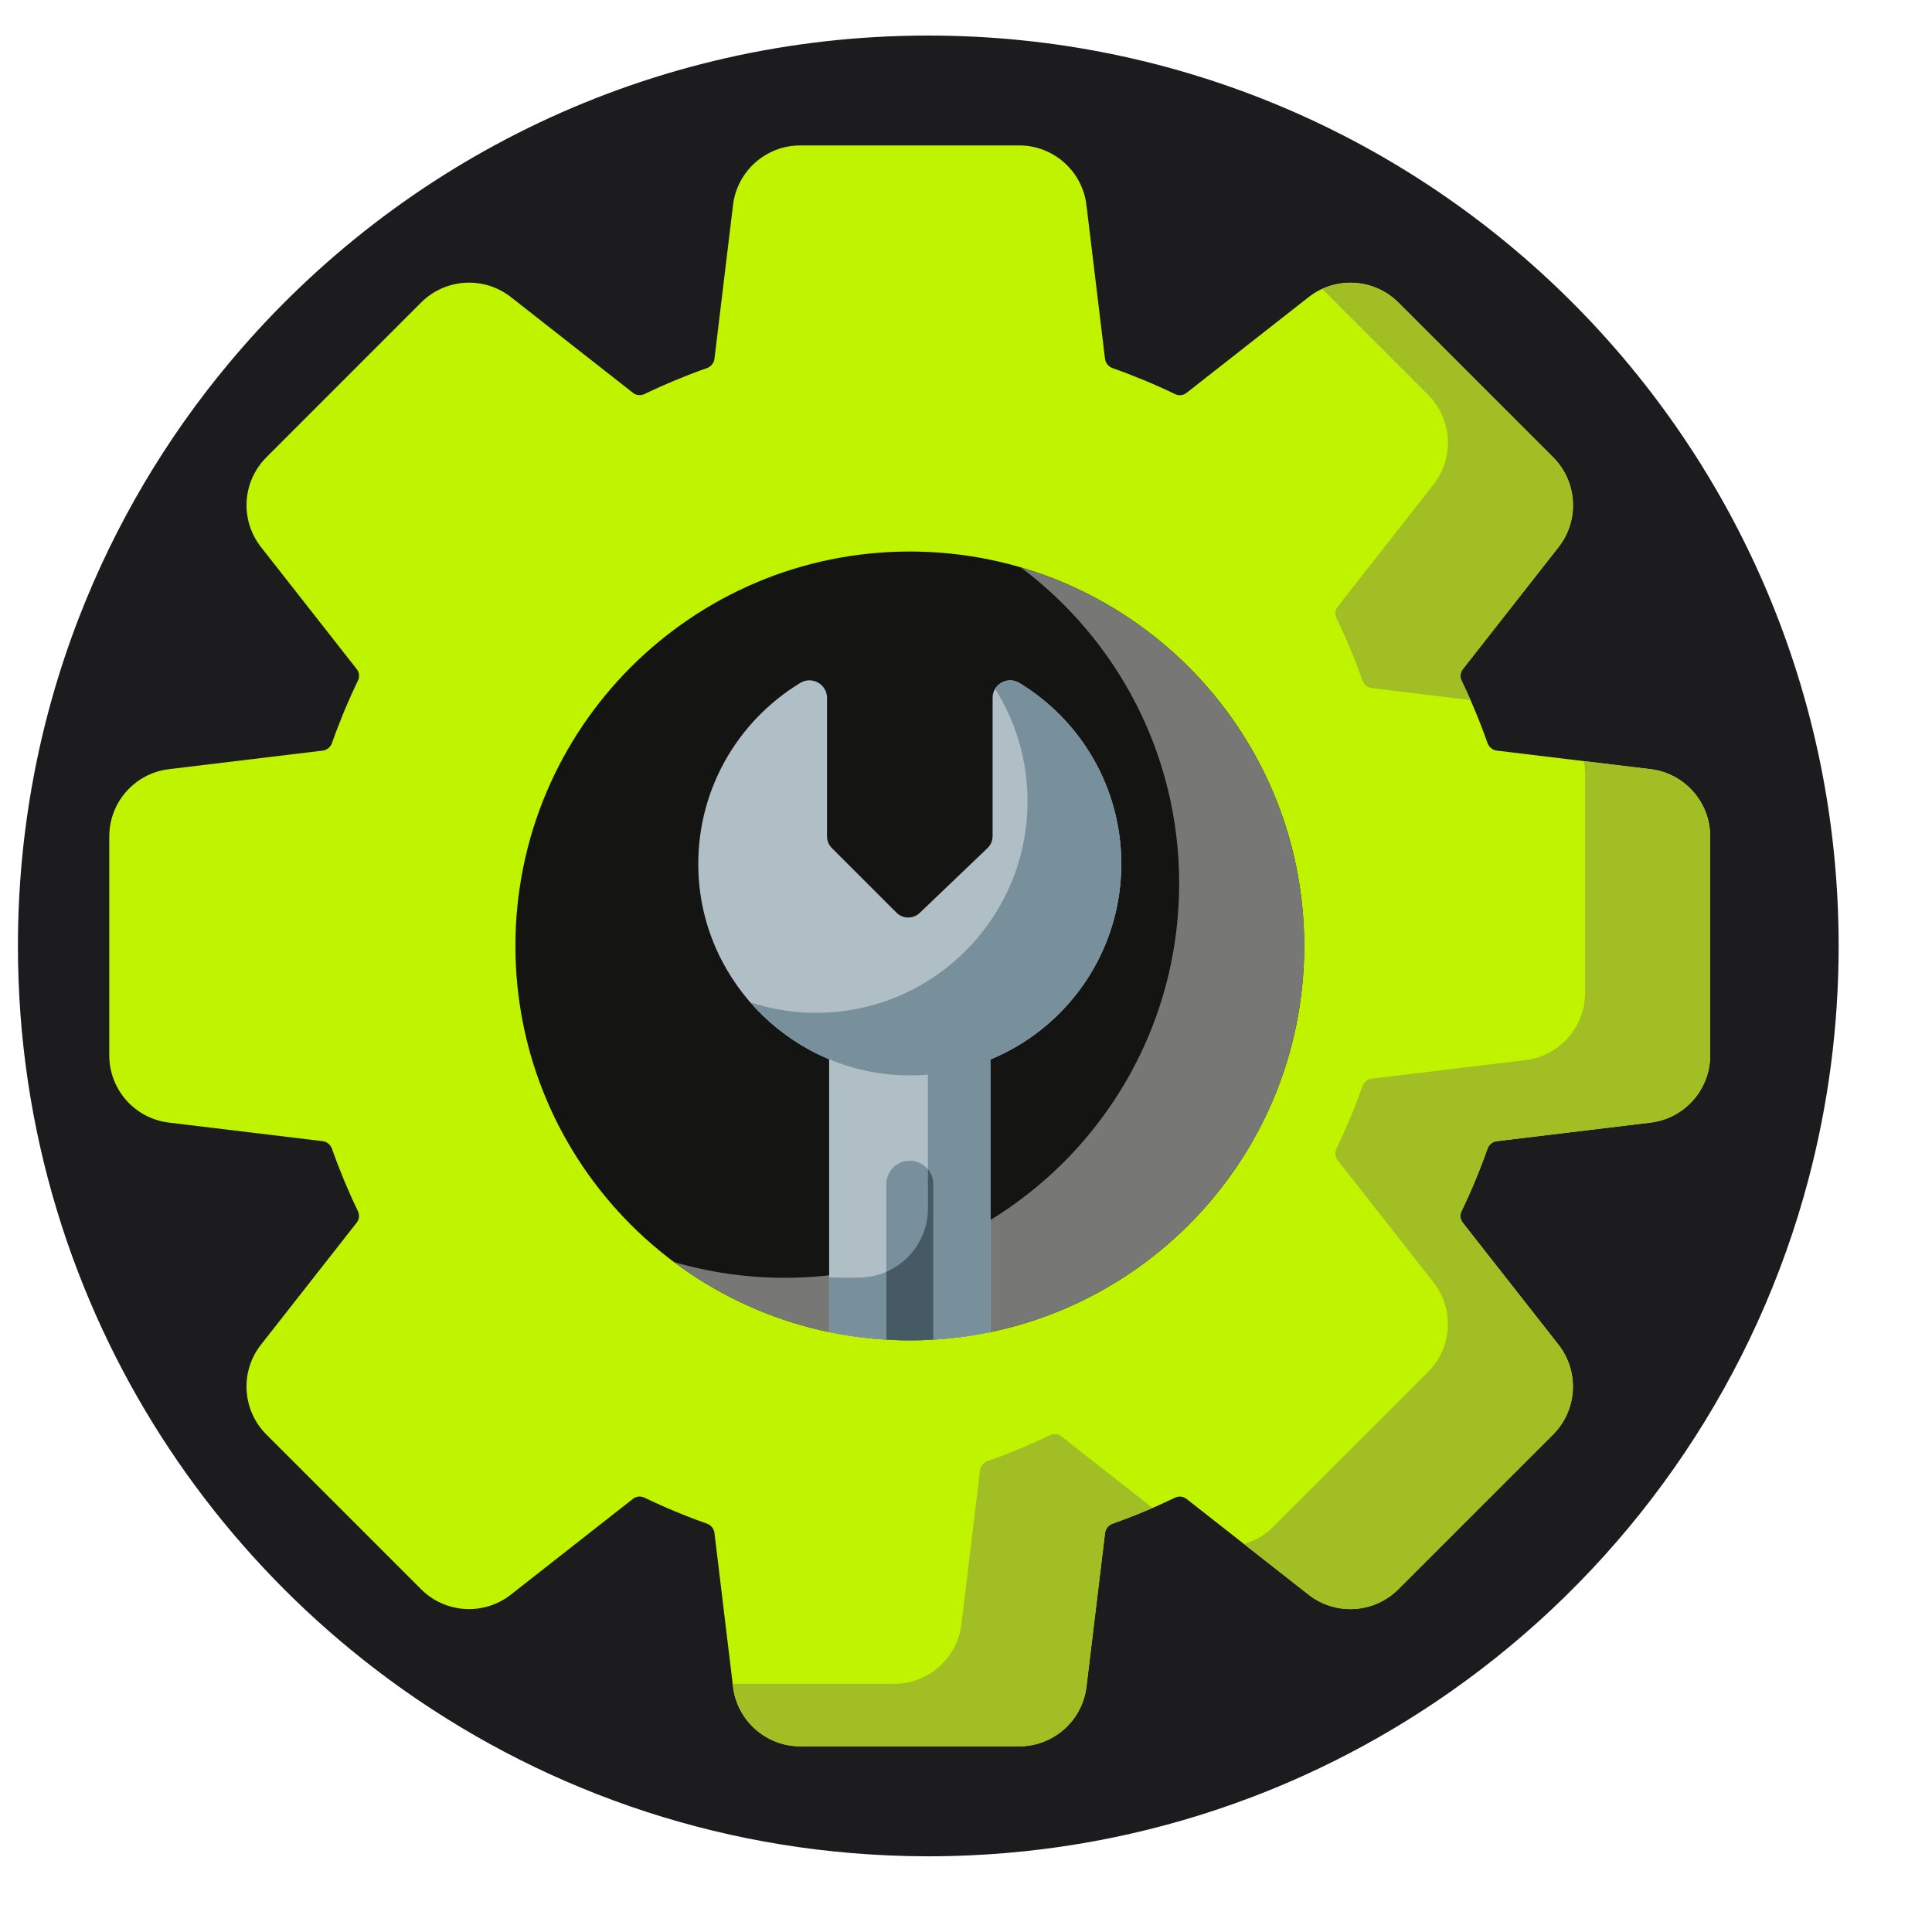
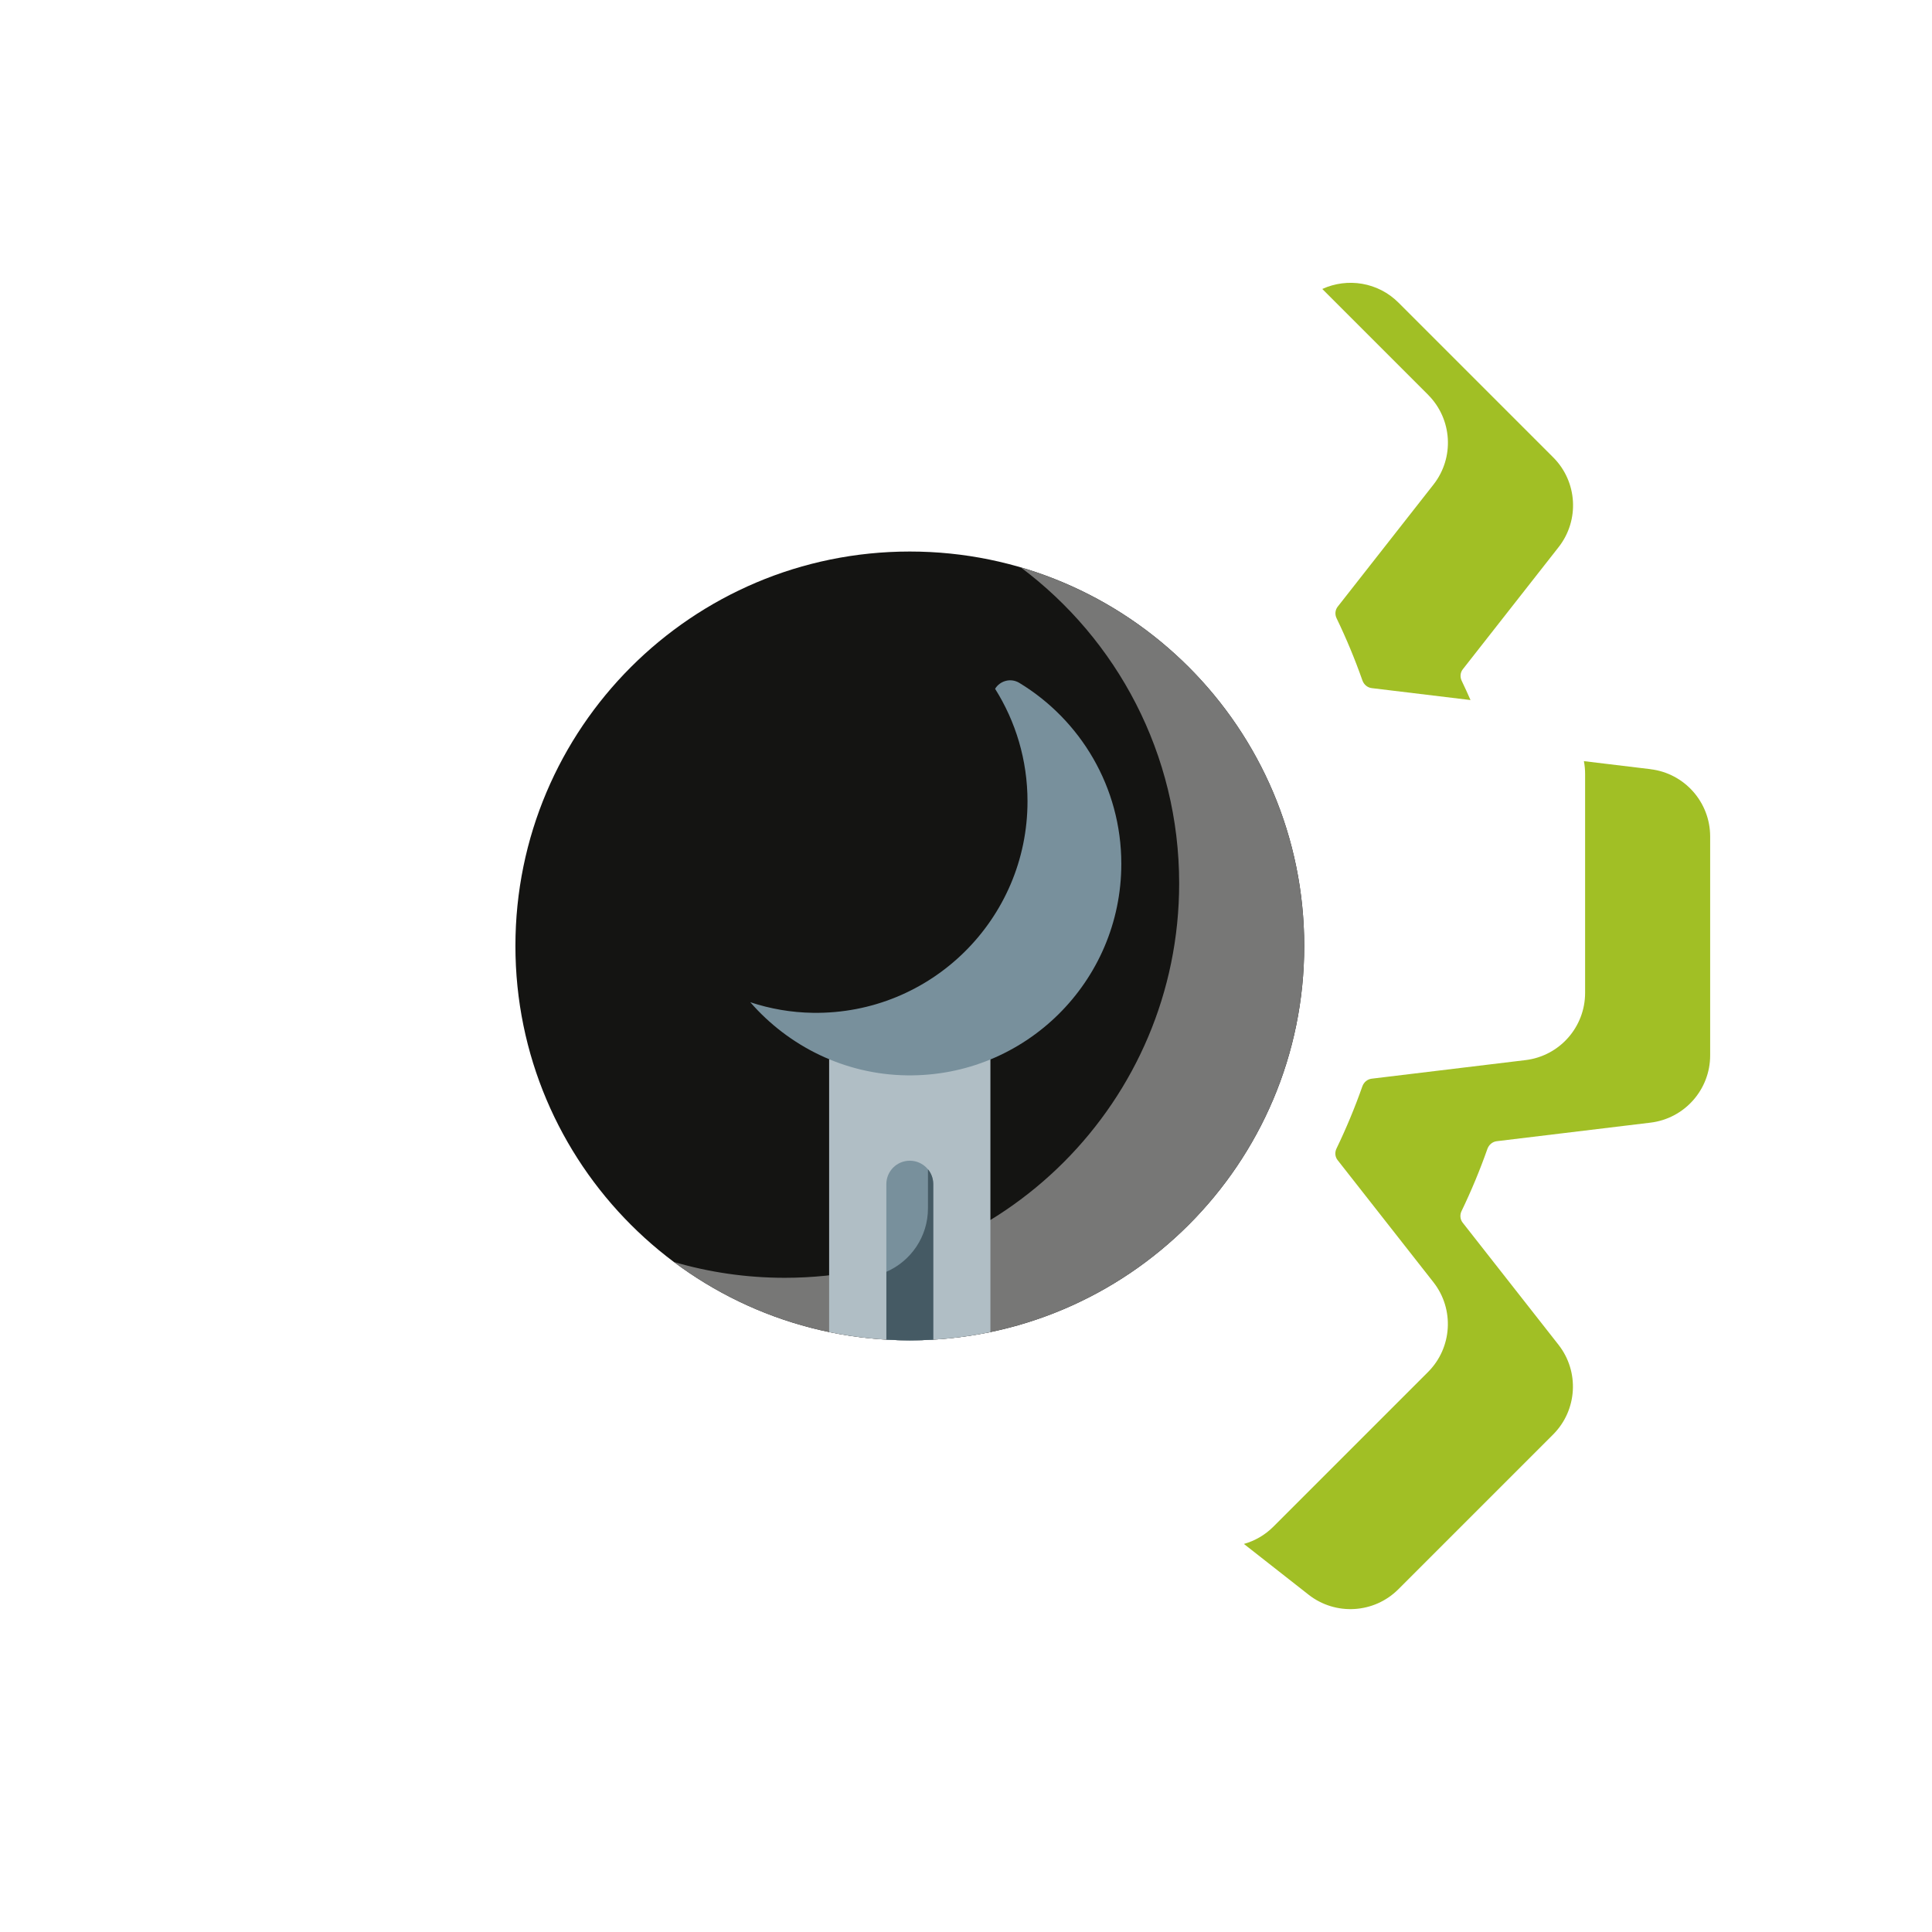
<svg xmlns="http://www.w3.org/2000/svg" id="Layer_1" data-name="Layer 1" viewBox="0 0 512 512">
  <defs>
    <style>
      .cls-1 {
        fill: #455a64;
      }

      .cls-2 {
        fill: #1c1c1e;
      }

      .cls-3 {
        fill: #78909c;
      }

      .cls-4 {
        fill: #bff300;
      }

      .cls-5 {
        fill: #141412;
      }

      .cls-6 {
        fill: #777776;
      }

      .cls-7 {
        fill: #b0bec5;
      }

      .cls-8 {
        fill: #a1bf25;
      }
    </style>
  </defs>
  <g id="ON_DEMAND_SERVICES" data-name="ON DEMAND SERVICES">
-     <path class="cls-2" d="M487.26,250.68c0,21.45-2.8,42.24-8.05,62.03-1.69,6.39-3.64,12.68-5.84,18.86-18.03,50.68-52.53,93.57-97.07,122.19-9.66,6.21-19.79,11.76-30.33,16.56-4.72,2.15-9.51,4.16-14.39,6-11.85,4.5-24.14,8.08-36.78,10.68h0c-12.22,2.51-24.79,4.1-37.61,4.68-3.7,.17-7.43,.26-11.18,.26-3.55,0-7.08-.08-10.59-.24-25.48-1.09-49.94-6.14-72.78-14.55-5.84-2.15-11.56-4.51-17.17-7.09-10.64-4.89-20.88-10.53-30.62-16.86-6.49-4.21-12.75-8.71-18.79-13.51-33.4-26.52-59.61-61.71-75.21-102.18-2.15-5.53-4.08-11.17-5.81-16.9-6.7-22.13-10.29-45.61-10.29-69.92,0-30.6,5.7-59.89,16.1-86.83,.05-.14,.11-.28,.16-.41,9.55-24.6,23-47.24,39.62-67.16,.45-.54,.91-1.08,1.37-1.62C106.24,42.51,172.25,9.42,246,9.42c133.24,0,241.26,108.01,241.26,241.26Z" />
    <g>
-       <path class="cls-4" d="M437.42,203.84l-40.74-4.92c-1.14-.14-2.09-.92-2.49-2.05-1.96-5.57-4.26-11.1-6.84-16.46-.5-1.03-.39-2.21,.29-3.07l25.39-32.37c5.6-7.14,4.98-17.36-1.43-23.78l-41.02-41.02c-6.42-6.42-16.64-7.03-23.78-1.43l-32.37,25.39c-.86,.68-2.04,.79-3.07,.29-5.35-2.58-10.89-4.88-16.46-6.84-1.13-.39-1.92-1.35-2.06-2.49l-4.92-40.75c-1.09-9.01-8.75-15.8-17.82-15.8h-58.02c-9.07,0-16.74,6.79-17.82,15.8l-4.92,40.74c-.14,1.14-.92,2.09-2.05,2.49-5.57,1.96-11.1,4.26-16.46,6.84-1.03,.5-2.21,.39-3.07-.29l-32.37-25.39c-7.14-5.6-17.36-4.98-23.78,1.43l-41.02,41.03c-6.42,6.42-7.03,16.64-1.43,23.78l25.39,32.37c.68,.86,.79,2.04,.29,3.07-2.58,5.35-4.88,10.88-6.84,16.45-.4,1.13-1.35,1.92-2.49,2.06l-40.75,4.92c-9.01,1.09-15.8,8.75-15.8,17.82v58.02c0,9.08,6.79,16.74,15.8,17.82l40.74,4.92c1.14,.14,2.09,.92,2.49,2.05,1.96,5.57,4.26,11.1,6.84,16.46,.5,1.03,.39,2.21-.29,3.07l-25.39,32.37c-5.6,7.14-4.98,17.36,1.43,23.78l41.02,41.02c6.42,6.42,16.64,7.03,23.78,1.43l32.37-25.4c.86-.68,2.04-.79,3.07-.29,5.35,2.58,10.89,4.88,16.46,6.84,1.13,.4,1.92,1.35,2.06,2.49l4.92,40.75c1.09,9.01,8.75,15.8,17.82,15.8h58.02c9.07,0,16.74-6.79,17.82-15.8l4.92-40.74c.14-1.14,.92-2.09,2.05-2.49,5.57-1.96,11.1-4.26,16.46-6.84,1.03-.5,2.21-.39,3.07,.29l32.37,25.39c7.14,5.6,17.36,4.98,23.78-1.43l41.02-41.02c6.42-6.42,7.03-16.64,1.43-23.78l-25.39-32.37c-.68-.86-.79-2.04-.29-3.07,2.58-5.35,4.88-10.89,6.84-16.46,.4-1.13,1.35-1.92,2.49-2.06l40.75-4.92c9.01-1.09,15.8-8.75,15.8-17.82v-58.02c0-9.07-6.79-16.74-15.8-17.82Z" />
      <path class="cls-5" d="M345.63,250.68c0,57.73-46.8,104.52-104.52,104.52s-104.52-46.8-104.52-104.52,46.8-104.52,104.52-104.52,104.52,46.8,104.52,104.52Z" />
      <path class="cls-6" d="M270.51,150.36c25.48,19.06,41.98,49.48,41.98,83.75,0,57.73-46.8,104.52-104.52,104.52-10.21,0-20.07-1.47-29.4-4.2,17.44,13.05,39.09,20.77,62.54,20.77,57.73,0,104.52-46.8,104.52-104.52,0-47.51-31.71-87.62-75.12-100.32Z" />
      <path class="cls-8" d="M437.42,203.84l-17.67-2.13c.21,1.1,.32,2.23,.32,3.39v58.02c0,9.08-6.79,16.74-15.8,17.82l-40.75,4.92c-1.14,.14-2.09,.92-2.49,2.06-1.96,5.57-4.26,11.1-6.84,16.45-.5,1.03-.39,2.21,.29,3.07l25.4,32.37c5.6,7.14,4.98,17.36-1.43,23.78l-41.02,41.02c-2.23,2.23-4.92,3.74-7.78,4.55l17.14,13.45c7.14,5.6,17.36,4.99,23.78-1.43l41.02-41.02c6.42-6.42,7.03-16.64,1.43-23.78l-25.4-32.37c-.67-.86-.79-2.04-.29-3.07,2.58-5.35,4.88-10.88,6.84-16.45,.4-1.13,1.35-1.92,2.49-2.06l40.75-4.92c9.01-1.09,15.8-8.75,15.8-17.82v-58.02c0-9.07-6.79-16.74-15.8-17.82Z" />
-       <path class="cls-8" d="M281.29,380.64c-.86-.68-2.04-.79-3.07-.29-5.35,2.58-10.88,4.88-16.46,6.84-1.13,.4-1.92,1.35-2.05,2.49l-4.92,40.75c-1.09,9.01-8.75,15.8-17.82,15.8h-42.79l.09,.77c1.09,9.01,8.75,15.8,17.82,15.8h58.02c9.07,0,16.74-6.79,17.82-15.8l4.92-40.74c.14-1.14,.92-2.09,2.05-2.49,3.55-1.25,7.07-2.65,10.55-4.15l-24.17-18.97Z" />
-       <path class="cls-7" d="M219.73,280.71v72.3c6.9,1.43,14.05,2.19,21.37,2.19h0c7.32,0,14.47-.76,21.37-2.19v-72.24l-42.75-.06Z" />
-       <path class="cls-7" d="M263.05,184.95v36.63c0,1.2-.49,2.35-1.36,3.18l-17.96,17.17c-1.73,1.66-4.47,1.62-6.16-.07l-17.11-17.11c-.83-.83-1.29-1.95-1.29-3.12v-36.68c0-3.63-3.98-5.86-7.09-3.97-16.85,10.22-27.88,29.06-26.98,50.4,1.25,29.49,25.69,53.2,55.2,53.61,31.32,.44,56.85-24.83,56.85-56.05,0-20.34-10.83-38.14-27.03-47.96-3.11-1.88-7.08,.35-7.08,3.98Z" />
-       <path class="cls-3" d="M245.91,280.76v39.46c0,9.88-7.83,17.99-17.7,18.33-1.22,.04-2.44,.06-3.67,.06h0c-1.61,0-3.21-.04-4.8-.12v14.5c6.9,1.43,14.05,2.19,21.37,2.19h0c7.32,0,14.47-.76,21.37-2.19v-72.24h-16.57Z" />
+       <path class="cls-7" d="M219.73,280.71v72.3c6.9,1.43,14.05,2.19,21.37,2.19h0c7.32,0,14.47-.76,21.37-2.19v-72.24l-42.75-.06" />
      <path class="cls-3" d="M241.1,307.6c-3.43,0-6.21,2.78-6.21,6.21v41.2c2.06,.12,4.12,.19,6.21,.19h0c2.09,0,4.16-.07,6.21-.19v-41.2c0-3.43-2.78-6.21-6.21-6.21Z" />
      <path class="cls-1" d="M244.19,355.15c-1.02,.03-2.05,.05-3.08,.05h0c-1.03,0-2.06-.02-3.08-.05-.05,0-.1,0-.15,0-1-.03-1.99-.08-2.98-.14v-17.97c6.5-2.84,11.02-9.31,11.02-16.81v-10.36c.88,1.07,1.41,2.45,1.41,3.95v41.2c-.99,.06-1.98,.1-2.98,.14-.05,0-.1,0-.15,0Z" />
      <path class="cls-3" d="M270.13,180.97c-2.33-1.41-5.16-.51-6.42,1.57,5.44,8.64,8.59,18.86,8.59,29.82,0,31.22-25.53,56.49-56.85,56.05-5.78-.08-11.37-1.07-16.62-2.81,10.16,11.67,25.03,19.15,41.48,19.38,31.32,.44,56.85-24.83,56.85-56.05,0-20.33-10.83-38.14-27.03-47.96Z" />
      <path class="cls-8" d="M378.46,104.63c6.42,6.42,7.03,16.64,1.43,23.78l-25.39,32.37c-.67,.86-.79,2.04-.29,3.07,2.58,5.35,4.88,10.88,6.84,16.46,.4,1.13,1.35,1.92,2.49,2.05l26.16,3.16c-.75-1.71-1.52-3.41-2.33-5.09-.5-1.03-.39-2.21,.29-3.07l25.39-32.37c5.6-7.14,4.99-17.36-1.43-23.78l-41.02-41.02c-5.4-5.4-13.49-6.67-20.18-3.61l28.06,28.06Z" />
    </g>
  </g>
</svg>